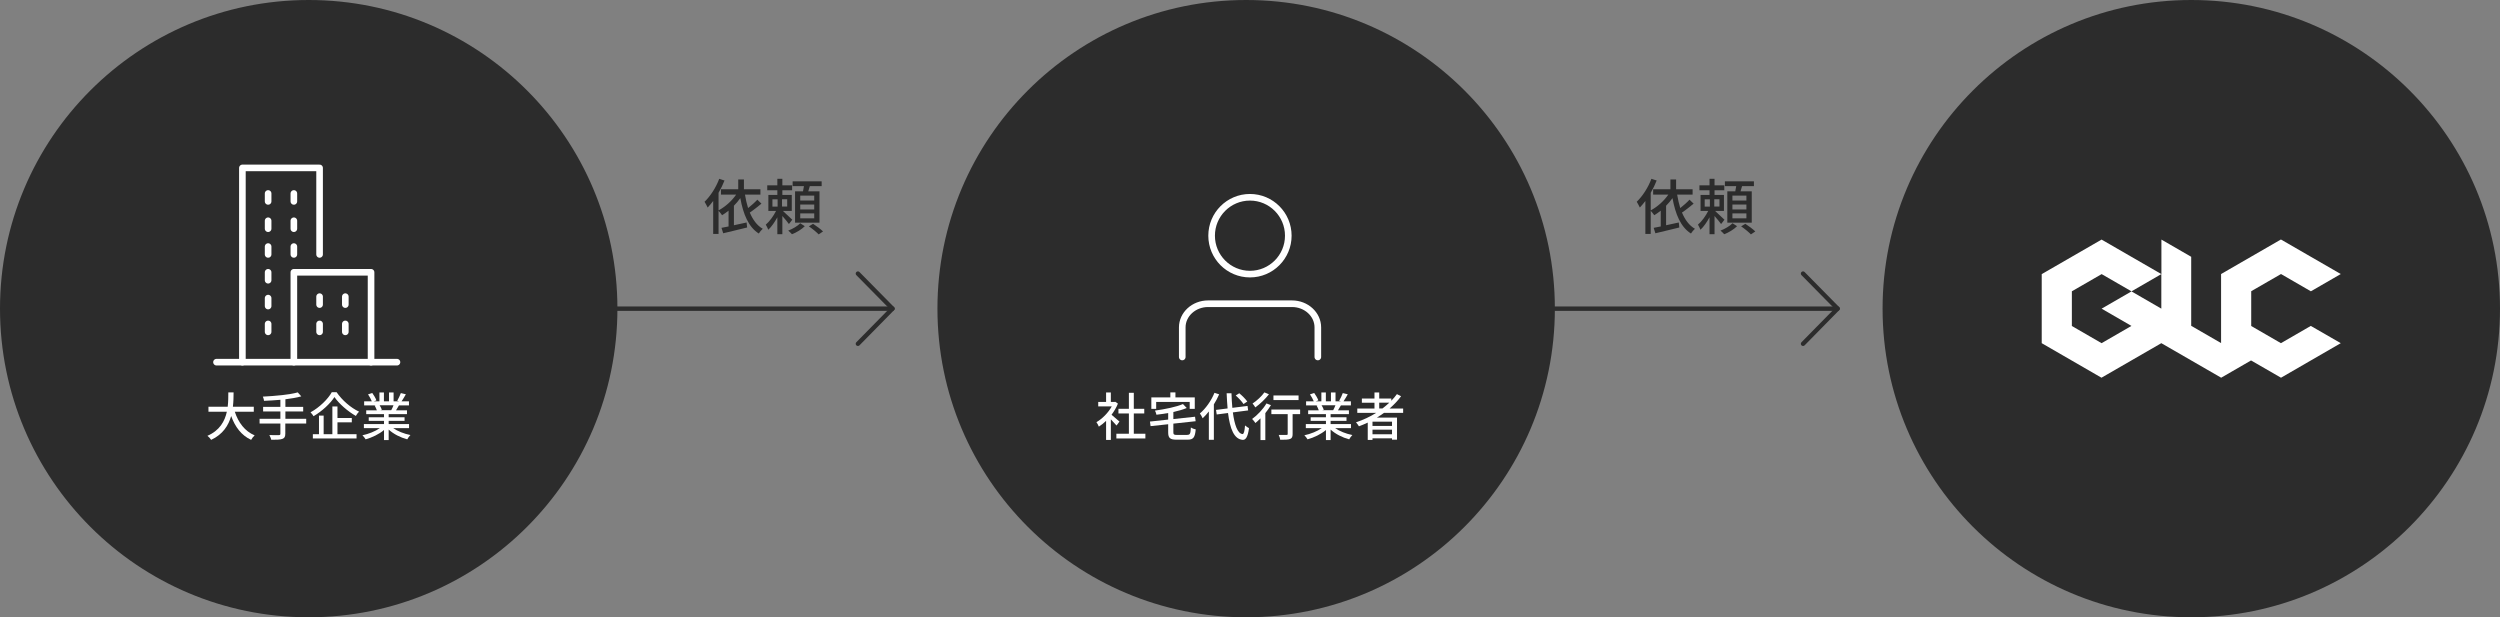
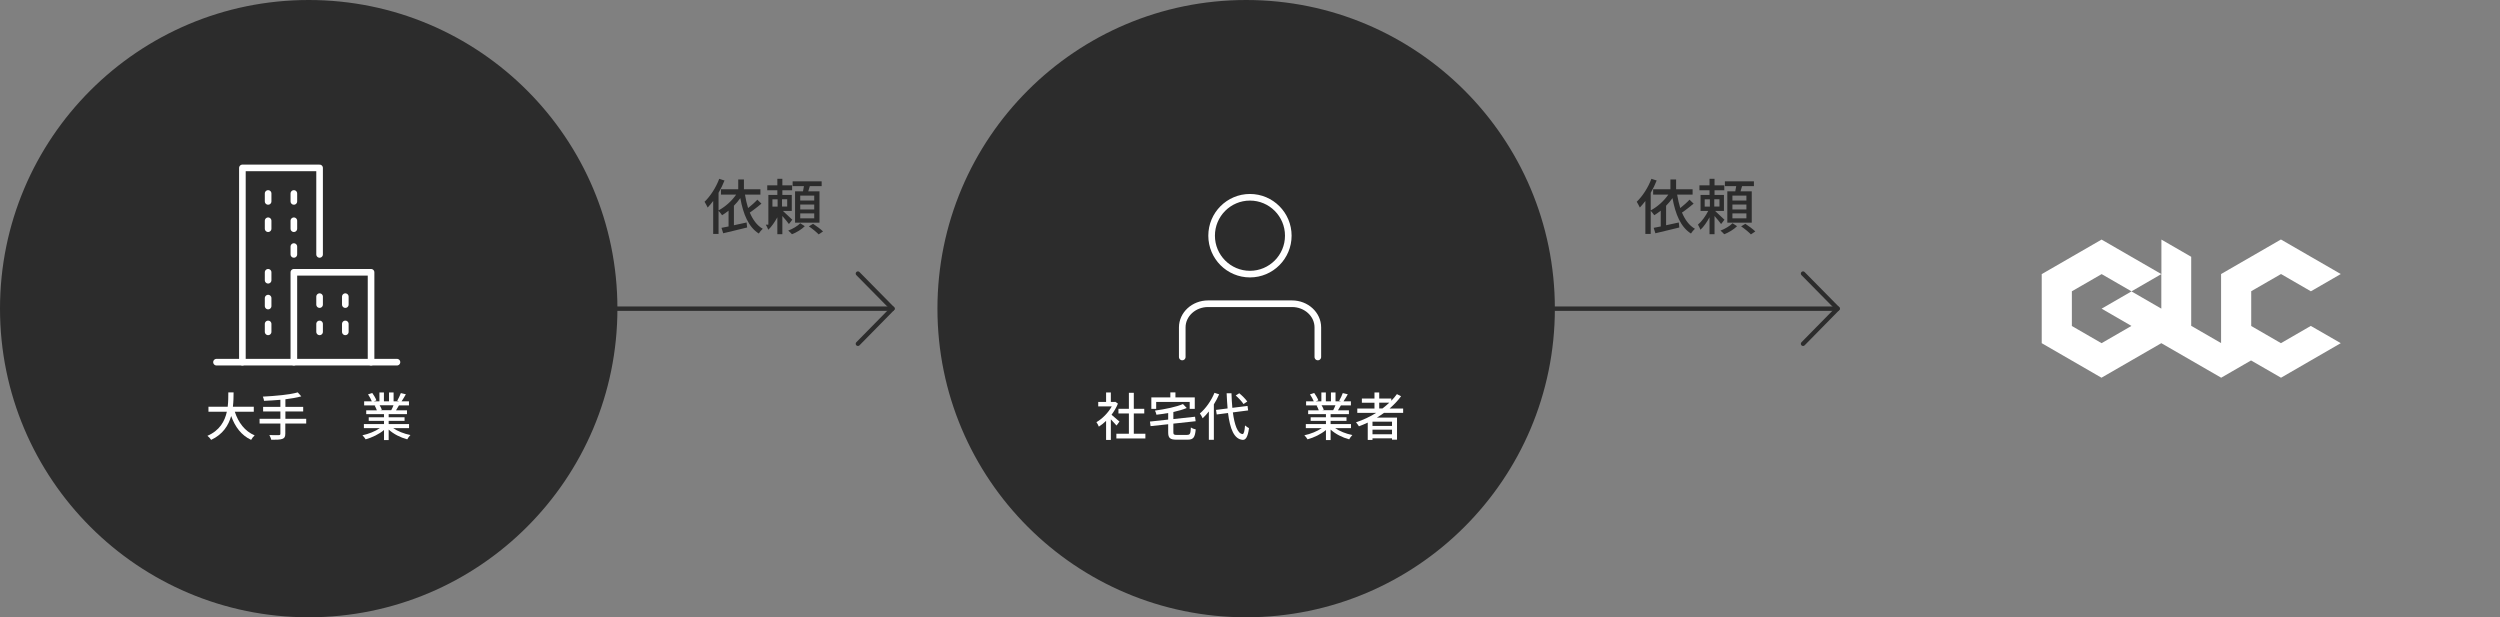
<svg xmlns="http://www.w3.org/2000/svg" width="567" height="140" viewBox="0 0 567 140" fill="none">
  <rect x="0" y="0" width="567" height="140" fill="#808080" stroke="none" />
  <g clip-path="url(#clip0_1349_6829)">
    <path d="M70.016 140C108.684 140 140.031 108.66 140.031 70C140.031 31.34 108.684 0 70.016 0C31.347 0 0 31.34 0 70C0 108.66 31.347 140 70.016 140Z" fill="#2C2C2C" />
    <path d="M282.628 140C321.297 140 352.644 108.66 352.644 70C352.644 31.34 321.297 0 282.628 0C243.959 0 212.612 31.34 212.612 70C212.612 108.66 243.959 140 282.628 140Z" fill="#2C2C2C" />
    <path d="M53.251 93.378C54.054 95.826 55.523 97.803 57.756 98.743C57.482 98.978 57.129 99.429 56.953 99.761C54.759 98.743 53.33 96.844 52.429 94.357C51.822 96.472 50.568 98.508 47.885 99.761C47.709 99.468 47.356 99.076 47.043 98.841C49.844 97.627 50.98 95.513 51.45 93.378H47.278V92.243H51.645C51.782 91.068 51.782 89.932 51.782 88.992H52.977C52.977 89.952 52.958 91.068 52.821 92.243H57.56V93.378H53.271H53.251Z" fill="white" />
    <path d="M69.428 96.061H64.708V98.352C64.708 99.076 64.513 99.37 64.023 99.546C63.533 99.722 62.75 99.742 61.536 99.742C61.457 99.448 61.261 98.959 61.085 98.665C62.025 98.704 62.965 98.704 63.239 98.684C63.494 98.684 63.592 98.606 63.592 98.352V96.061H58.872V94.984H63.592V93.32H59.675V92.282H63.592V90.676C62.339 90.774 61.046 90.872 59.871 90.911C59.871 90.637 59.714 90.187 59.616 89.952C62.397 89.815 65.707 89.521 67.529 88.992L68.332 89.893C67.313 90.187 66.06 90.382 64.728 90.559V92.282H68.762V93.32H64.728V94.984H69.448V96.061H69.428Z" fill="white" />
-     <path d="M76.341 88.953C77.595 90.794 79.573 92.497 81.433 93.359C81.159 93.633 80.885 94.005 80.709 94.338C78.887 93.3 76.87 91.557 75.852 90.05C74.912 91.518 73.071 93.241 71.112 94.397C70.975 94.142 70.662 93.75 70.427 93.515C72.444 92.419 74.383 90.52 75.245 88.953H76.361H76.341ZM76.537 98.469H80.865V99.448H70.956V98.469H72.346V94.259H73.404V98.469H75.382V92.184H76.537V94.808H79.788V95.787H76.537V98.45V98.469Z" fill="white" />
    <path d="M89.111 97.059C90.149 97.784 91.657 98.391 93.086 98.665C92.832 98.9 92.519 99.35 92.362 99.644C90.834 99.233 89.267 98.45 88.151 97.431V99.8H87.094V97.529C85.977 98.469 84.391 99.233 82.922 99.644C82.765 99.37 82.452 98.959 82.197 98.724C83.588 98.43 85.115 97.823 86.153 97.098H82.53V96.178H87.094V95.454H83.627V94.631H87.094V93.926H83.059V93.065H85.468C85.37 92.732 85.155 92.321 84.978 91.988L85.252 91.949H82.589V91.028H84.332C84.156 90.578 83.803 89.932 83.47 89.442L84.43 89.129C84.802 89.638 85.213 90.343 85.37 90.813L84.763 91.028H86.055V89.012H87.074V91.028H88.229V89.012H89.267V91.028H90.54L90.09 90.891C90.364 90.421 90.736 89.677 90.912 89.149L92.048 89.423C91.735 89.991 91.382 90.578 91.069 91.028H92.754V91.949H90.482C90.266 92.34 90.031 92.732 89.816 93.065H92.303V93.926H88.151V94.631H91.755V95.454H88.151V96.178H92.773V97.098H89.091L89.111 97.059ZM86.095 91.91C86.31 92.243 86.525 92.673 86.604 92.947L86.271 93.026H88.739C88.915 92.712 89.111 92.282 89.248 91.91H86.095Z" fill="white" />
    <path d="M138.288 70H202.409" stroke="#2C2C2C" stroke-linecap="round" stroke-linejoin="round" />
    <path d="M194.575 62.051L202.409 70L194.575 77.97" stroke="#2C2C2C" stroke-linecap="round" stroke-linejoin="round" />
-     <path d="M496.984 140C535.653 140 567 108.66 567 70C567 31.34 535.653 0 496.984 0C458.316 0 426.969 31.34 426.969 70C426.969 108.66 458.316 140 496.984 140Z" fill="#2C2C2C" />
    <path d="M352.645 70H416.765" stroke="#2C2C2C" stroke-linecap="round" stroke-linejoin="round" />
    <path d="M408.932 62.051L416.766 70L408.932 77.97" stroke="#2C2C2C" stroke-linecap="round" stroke-linejoin="round" />
    <path d="M496.984 58.252L490.208 54.336V62.168L476.636 54.336L463.063 62.168V77.832L476.616 85.665C476.616 85.665 489.581 78.185 490.188 77.832L503.761 85.665L510.537 81.749L517.333 85.665L530.886 77.832L524.09 73.916L517.313 77.832L510.576 73.936V66.045L517.333 62.149L524.109 66.065L530.886 62.149L517.313 54.316L503.741 62.149V77.813L496.965 73.897V58.233L496.984 58.252ZM490.188 62.168V70L483.412 66.084L490.188 62.168ZM476.636 70L483.412 73.916L476.636 77.832L469.899 73.936V66.065L476.655 62.168L483.432 66.084L476.655 70H476.636Z" fill="white" />
    <path d="M253.212 96.491C252.937 96.159 252.409 95.591 251.939 95.101V99.781H250.861V95.454C250.333 95.963 249.765 96.413 249.216 96.766C249.118 96.491 248.844 95.963 248.668 95.747C250 94.984 251.351 93.613 252.154 92.164H249.079V91.166H250.861V89.012H251.939V91.166H252.742L252.937 91.126L253.545 91.538C253.192 92.438 252.683 93.28 252.095 94.064C252.644 94.514 253.623 95.356 253.897 95.61L253.231 96.511L253.212 96.491ZM259.773 98.371V99.448H253.192V98.371H256.032V93.77H253.662V92.712H256.032V89.09H257.148V92.712H259.518V93.77H257.148V98.371H259.773Z" fill="white" />
    <path d="M269.252 98.626C269.917 98.626 270.015 98.352 270.094 96.942C270.348 97.138 270.858 97.333 271.191 97.392C271.014 99.194 270.681 99.722 269.33 99.722H266.882C265.374 99.722 264.943 99.35 264.943 98.058V96.217L260.948 96.648L260.811 95.61L264.943 95.16V93.672C264.042 93.829 263.141 93.966 262.279 94.064C262.24 93.789 262.084 93.378 261.946 93.124C264.238 92.81 266.823 92.282 268.292 91.635L269.154 92.536C268.292 92.889 267.234 93.202 266.118 93.437V95.043L271.034 94.514L271.171 95.532L266.118 96.08V98.038C266.118 98.547 266.255 98.645 266.96 98.645H269.252V98.626ZM262.221 92.732H261.124V90.128H265.433V88.992H266.588V90.128H270.975V92.732H269.82V91.166H262.221V92.732Z" fill="white" />
    <path d="M276.498 89.442C276.165 90.225 275.754 90.989 275.304 91.714V99.742H274.168V93.319C273.717 93.887 273.247 94.416 272.758 94.866C272.66 94.592 272.327 94.024 272.131 93.77C273.443 92.673 274.696 90.911 275.441 89.09L276.479 89.423L276.498 89.442ZM279.612 93.515C279.984 96.393 280.689 98.332 281.806 98.449C282.1 98.449 282.276 97.823 282.374 96.491C282.589 96.707 283.059 97 283.275 97.098C283 99.213 282.472 99.8 281.845 99.761C279.886 99.605 278.966 97.275 278.516 93.672L275.95 94.004L275.793 92.967L278.418 92.634C278.32 91.577 278.261 90.421 278.202 89.188H279.299C279.338 90.363 279.397 91.479 279.495 92.497L282.942 92.066L283.079 93.084L279.593 93.535L279.612 93.515ZM282.021 91.635C281.688 91.087 280.924 90.284 280.259 89.697L281.062 89.188C281.727 89.736 282.511 90.519 282.883 91.067L282.021 91.635Z" fill="white" />
-     <path d="M288.249 91.89C287.877 92.497 287.446 93.104 286.976 93.692V99.801H285.879V94.886C285.488 95.278 285.096 95.63 284.724 95.943C284.587 95.708 284.195 95.219 283.979 95.023C285.174 94.161 286.447 92.83 287.231 91.499L288.269 91.89H288.249ZM287.799 89.423C286.996 90.461 285.781 91.635 284.704 92.399C284.567 92.145 284.273 91.733 284.077 91.518C285.057 90.891 286.173 89.834 286.761 88.992L287.799 89.423ZM294.849 93.927H293.165V98.45C293.165 99.076 293.028 99.389 292.577 99.566C292.146 99.722 291.441 99.742 290.364 99.742C290.325 99.428 290.168 98.959 290.012 98.645C290.756 98.665 291.559 98.665 291.755 98.645C291.97 98.645 292.048 98.587 292.048 98.43V93.927H288.347V92.889H294.869V93.927H294.849ZM294.516 90.735H288.817V89.697H294.516V90.735Z" fill="white" />
    <path d="M302.742 97.059C303.78 97.784 305.288 98.391 306.717 98.665C306.463 98.9 306.149 99.35 305.993 99.644C304.465 99.233 302.898 98.45 301.782 97.431V99.8H300.724V97.529C299.608 98.469 298.022 99.233 296.553 99.644C296.396 99.37 296.083 98.959 295.828 98.724C297.219 98.43 298.746 97.823 299.784 97.098H296.161V96.178H300.724V95.454H297.258V94.631H300.724V93.926H296.69V93.065H299.099C299.001 92.732 298.785 92.321 298.609 91.988L298.883 91.949H296.22V91.028H297.963C297.787 90.578 297.434 89.932 297.101 89.442L298.061 89.129C298.433 89.638 298.844 90.343 299.001 90.813L298.394 91.028H299.686V89.012H300.705V91.028H301.86V89.012H302.898V91.028H304.171L303.721 90.891C303.995 90.421 304.367 89.677 304.543 89.149L305.679 89.423C305.366 89.991 305.013 90.578 304.7 91.028H306.384V91.949H304.112C303.897 92.34 303.662 92.732 303.447 93.065H305.934V93.926H301.782V94.631H305.385V95.454H301.782V96.178H306.404V97.098H302.722L302.742 97.059ZM299.725 91.91C299.941 92.243 300.156 92.673 300.235 92.947L299.902 93.026H302.369C302.546 92.712 302.742 92.282 302.879 91.91H299.725Z" fill="white" />
    <path d="M313.925 93.613C313.396 94.005 312.848 94.357 312.28 94.71H316.843V99.722H315.707V99.409H311.281V99.781H310.204V95.845C309.557 96.159 308.872 96.433 308.206 96.687C308.069 96.433 307.736 96.002 307.54 95.787C309.166 95.238 310.732 94.514 312.123 93.633H307.834V92.654H311.731V91.342H308.872V90.382H311.731V89.012H312.808V90.382H315.55V90.891C316.02 90.402 316.451 89.912 316.823 89.384L317.763 89.873C317.019 90.891 316.138 91.792 315.159 92.654H318.233V93.633H313.925V93.613ZM315.707 95.63H311.281V96.609H315.707V95.63ZM315.707 98.489V97.451H311.281V98.489H315.707ZM313.553 92.634C314.101 92.223 314.61 91.773 315.1 91.322H312.808V92.634H313.572H313.553Z" fill="white" />
    <path d="M384.137 46.17C383.314 46.836 382.335 47.639 381.473 48.207C382.159 49.832 383.099 51.144 384.411 51.888C384.117 52.142 383.706 52.632 383.51 52.965C381.16 51.477 379.985 48.559 379.319 44.937C378.888 45.563 378.379 46.131 377.87 46.66V51.085C378.81 50.889 379.789 50.674 380.749 50.459L380.866 51.594C378.967 52.084 376.91 52.534 375.441 52.906L375.05 51.672C375.52 51.594 376.068 51.477 376.656 51.359V47.776C376.166 48.168 375.676 48.52 375.187 48.814C375.03 48.579 374.658 48.089 374.384 47.815V53.063H373.169V45.583C372.758 46.131 372.327 46.621 371.916 47.071C371.779 46.777 371.426 46.092 371.211 45.759C372.523 44.506 373.796 42.548 374.54 40.551L375.735 40.942C375.363 41.882 374.912 42.822 374.384 43.723V47.717C375.911 46.895 377.38 45.583 378.379 44.134H374.932V42.92H378.849V40.707H380.142V42.92H383.882V44.134H380.377C380.553 45.211 380.788 46.229 381.082 47.188C381.826 46.601 382.648 45.877 383.177 45.289L384.117 46.19L384.137 46.17Z" fill="#2C2C2C" />
    <path d="M390.345 50.811C390.052 50.38 389.405 49.617 388.857 48.99V53.121H387.721V49.284C387.114 50.38 386.389 51.457 385.665 52.103C385.547 51.77 385.273 51.261 385.097 50.948C385.939 50.243 386.859 48.99 387.427 47.835H385.684V44.212H387.721V43.155H385.43V42.039H387.721V40.551H388.857V42.039H391.07V43.155H388.857V44.212H390.992V47.835H388.974C389.542 48.344 390.796 49.519 391.109 49.832L390.345 50.811ZM386.624 46.856H387.799V45.211H386.624V46.856ZM389.973 45.191H388.798V46.836H389.973V45.191ZM393.969 51.3C393.264 52.005 392.069 52.749 391.05 53.121C390.855 52.906 390.483 52.514 390.208 52.299C391.227 51.927 392.382 51.222 392.931 50.635L393.969 51.3ZM393.557 43.39C393.636 43.018 393.714 42.587 393.773 42.215H391.207V41.119H397.788V42.215H395.105C394.987 42.626 394.85 43.018 394.752 43.39H397.298V50.498H391.756V43.39H393.557ZM396.084 44.369H392.911V45.485H396.084V44.369ZM396.084 46.386H392.911V47.502H396.084V46.386ZM396.084 48.403H392.911V49.519H396.084V48.403ZM395.829 50.752C396.593 51.242 397.592 51.986 398.101 52.495L397.102 53.161C396.632 52.651 395.653 51.849 394.889 51.34L395.849 50.752H395.829Z" fill="#2C2C2C" />
    <path d="M172.719 46.17C171.896 46.836 170.917 47.639 170.055 48.207C170.741 49.832 171.681 51.144 172.993 51.888C172.699 52.142 172.288 52.632 172.092 52.965C169.742 51.477 168.567 48.559 167.901 44.937C167.47 45.563 166.961 46.131 166.452 46.66V51.085C167.392 50.889 168.371 50.674 169.331 50.459L169.448 51.594C167.549 52.084 165.492 52.534 164.023 52.906L163.632 51.672C164.102 51.594 164.65 51.477 165.238 51.359V47.776C164.748 48.168 164.258 48.52 163.769 48.814C163.612 48.579 163.24 48.089 162.966 47.815V53.063H161.751V45.583C161.34 46.131 160.909 46.621 160.498 47.071C160.361 46.777 160.008 46.092 159.793 45.759C161.105 44.506 162.378 42.548 163.122 40.551L164.317 40.942C163.945 41.882 163.495 42.822 162.966 43.723V47.717C164.493 46.895 165.962 45.583 166.961 44.134H163.514V42.92H167.431V40.707H168.724V42.92H172.464V44.134H168.959C169.135 45.211 169.37 46.229 169.664 47.188C170.408 46.601 171.231 45.877 171.759 45.289L172.699 46.19L172.719 46.17Z" fill="#2C2C2C" />
-     <path d="M178.927 50.811C178.634 50.38 177.987 49.617 177.439 48.99V53.121H176.303V49.284C175.696 50.38 174.971 51.457 174.247 52.103C174.129 51.77 173.855 51.261 173.679 50.948C174.521 50.243 175.441 48.99 176.009 47.835H174.266V44.212H176.303V43.155H174.012V42.039H176.303V40.551H177.439V42.039H179.652V43.155H177.439V44.212H179.574V47.835H177.557C178.124 48.344 179.378 49.519 179.691 49.832L178.927 50.811ZM175.187 46.856H176.362V45.211H175.187V46.856ZM178.536 45.191H177.361V46.836H178.536V45.191ZM182.531 51.3C181.826 52.005 180.631 52.749 179.613 53.121C179.417 52.906 179.045 52.514 178.771 52.299C179.789 51.927 180.945 51.222 181.493 50.635L182.531 51.3ZM182.12 43.39C182.198 43.018 182.276 42.587 182.335 42.215H179.77V41.119H186.35V42.215H183.667C183.549 42.626 183.412 43.018 183.314 43.39H185.86V50.498H180.318V43.39H182.12ZM184.666 44.369H181.493V45.485H184.666V44.369ZM184.666 46.386H181.493V47.502H184.666V46.386ZM184.666 48.403H181.493V49.519H184.666V48.403ZM184.392 50.752C185.155 51.242 186.154 51.986 186.663 52.495L185.665 53.161C185.195 52.651 184.215 51.849 183.452 51.34L184.411 50.752H184.392Z" fill="#2C2C2C" />
+     <path d="M178.927 50.811C178.634 50.38 177.987 49.617 177.439 48.99V53.121H176.303V49.284C175.696 50.38 174.971 51.457 174.247 52.103C174.129 51.77 173.855 51.261 173.679 50.948H174.266V44.212H176.303V43.155H174.012V42.039H176.303V40.551H177.439V42.039H179.652V43.155H177.439V44.212H179.574V47.835H177.557C178.124 48.344 179.378 49.519 179.691 49.832L178.927 50.811ZM175.187 46.856H176.362V45.211H175.187V46.856ZM178.536 45.191H177.361V46.836H178.536V45.191ZM182.531 51.3C181.826 52.005 180.631 52.749 179.613 53.121C179.417 52.906 179.045 52.514 178.771 52.299C179.789 51.927 180.945 51.222 181.493 50.635L182.531 51.3ZM182.12 43.39C182.198 43.018 182.276 42.587 182.335 42.215H179.77V41.119H186.35V42.215H183.667C183.549 42.626 183.412 43.018 183.314 43.39H185.86V50.498H180.318V43.39H182.12ZM184.666 44.369H181.493V45.485H184.666V44.369ZM184.666 46.386H181.493V47.502H184.666V46.386ZM184.666 48.403H181.493V49.519H184.666V48.403ZM184.392 50.752C185.155 51.242 186.154 51.986 186.663 52.495L185.665 53.161C185.195 52.651 184.215 51.849 183.452 51.34L184.411 50.752H184.392Z" fill="#2C2C2C" />
    <path d="M283.491 62.169C288.293 62.169 292.186 58.268 292.186 53.456C292.186 48.643 288.293 44.742 283.491 44.742C278.688 44.742 274.795 48.643 274.795 53.456C274.795 58.268 278.688 62.169 283.491 62.169Z" stroke="white" stroke-width="1.5" stroke-linecap="round" stroke-linejoin="round" />
    <path d="M298.884 80.966V74.25C298.884 71.293 296.26 68.885 293.028 68.885H273.992C270.76 68.885 268.136 71.293 268.136 74.25V80.966" stroke="white" stroke-width="1.5" stroke-linecap="round" stroke-linejoin="round" />
    <path d="M49.1 82.141H90.032" stroke="white" stroke-width="1.5" stroke-linecap="round" stroke-linejoin="round" />
    <path d="M84.156 82.139V61.756H66.647V82.139" stroke="white" stroke-width="1.5" stroke-linecap="round" stroke-linejoin="round" />
    <path d="M72.483 57.704V38.084H54.975V82.14" stroke="white" stroke-width="1.5" stroke-linecap="round" stroke-linejoin="round" />
    <path d="M60.81 43.879V45.68" stroke="white" stroke-width="1.5" stroke-linecap="round" stroke-linejoin="round" />
    <path d="M66.647 43.879V45.68" stroke="white" stroke-width="1.5" stroke-linecap="round" stroke-linejoin="round" />
    <path d="M60.81 50.066V51.868" stroke="white" stroke-width="1.5" stroke-linecap="round" stroke-linejoin="round" />
    <path d="M66.647 50.066V51.868" stroke="white" stroke-width="1.5" stroke-linecap="round" stroke-linejoin="round" />
-     <path d="M60.81 55.92V57.702" stroke="white" stroke-width="1.5" stroke-linecap="round" stroke-linejoin="round" />
    <path d="M60.81 61.756V63.557" stroke="white" stroke-width="1.5" stroke-linecap="round" stroke-linejoin="round" />
    <path d="M60.81 67.611V69.413" stroke="white" stroke-width="1.5" stroke-linecap="round" stroke-linejoin="round" />
    <path d="M60.81 73.465V75.266" stroke="white" stroke-width="1.5" stroke-linecap="round" stroke-linejoin="round" />
    <path d="M66.647 55.92V57.702" stroke="white" stroke-width="1.5" stroke-linecap="round" stroke-linejoin="round" />
    <path d="M72.483 67.279V69.081" stroke="white" stroke-width="1.5" stroke-linecap="round" stroke-linejoin="round" />
    <path d="M78.319 67.279V69.081" stroke="white" stroke-width="1.5" stroke-linecap="round" stroke-linejoin="round" />
    <path d="M72.483 73.465V75.266" stroke="white" stroke-width="1.5" stroke-linecap="round" stroke-linejoin="round" />
    <path d="M78.319 73.465V75.266" stroke="white" stroke-width="1.5" stroke-linecap="round" stroke-linejoin="round" />
  </g>
  <defs>
    <clipPath id="clip0_1349_6829">
      <rect width="567" height="140" fill="white" />
    </clipPath>
  </defs>
</svg>